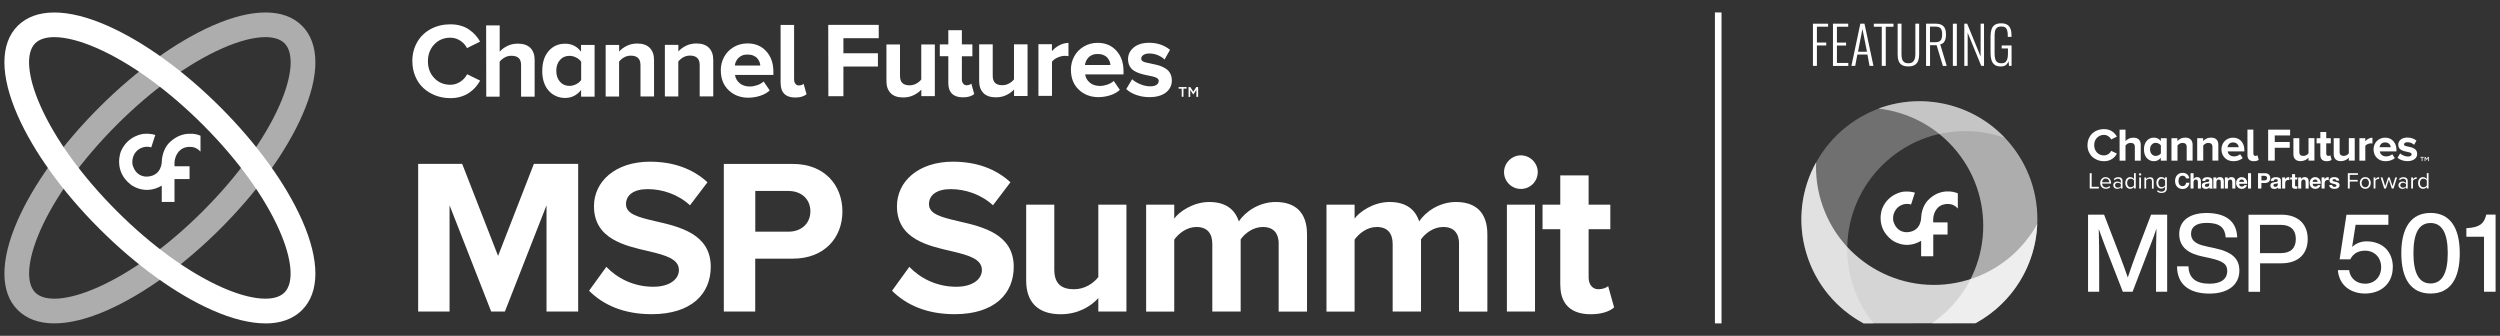
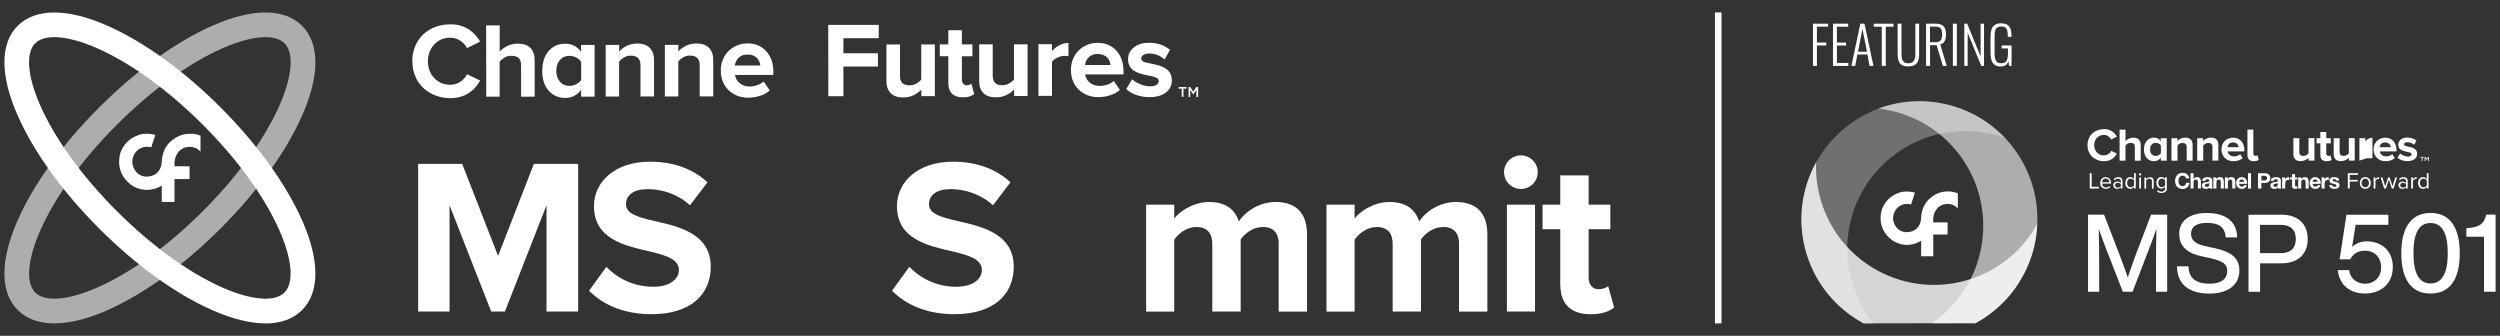
<svg xmlns="http://www.w3.org/2000/svg" id="Layer_1" data-name="Layer 1" width="402" height="54" viewBox="0 0 402 54">
  <rect x="0" y="0" width="402" height="54" fill="#333333" stroke="none" />
  <g id="Full_logo" data-name="Full logo">
    <g id="MSP_501_logo" data-name="MSP 501 logo">
      <g id="MSP_501" data-name="MSP 501">
        <g>
          <path d="M345.89,34.52h2.59v12.39h-1.79v-3.88c0-2.63.02-4.72.07-6.28-.24.75-.59,1.71-1.04,2.87l-2.8,7.29h-1.57l-2.84-7.29c-.5-1.32-.84-2.26-1.03-2.82.05,1.55.07,3.64.07,6.23v3.88h-1.79v-12.39h2.58l2.54,6.6c.57,1.51.99,2.68,1.27,3.5.4-1.2.84-2.44,1.29-3.67l2.45-6.42Z" fill="#fff" stroke-width="0" />
          <path d="M350.05,42.83h1.86c.03,1.86,1.17,2.79,3.38,2.79,1.83,0,2.85-.73,2.85-2.07,0-1.1-.71-1.58-2.8-2.05l-1.06-.23c-2.45-.49-3.86-1.55-3.86-3.66s1.67-3.36,4.39-3.36c3.36,0,4.87,1.57,4.93,3.92h-1.85c-.12-1.55-.92-2.33-3.06-2.33-1.65,0-2.51.64-2.51,1.74,0,1.5,1.5,1.83,2.7,2.09l1.08.23c2.85.61,3.99,1.71,3.99,3.6,0,2.3-1.81,3.71-4.82,3.71-3.22,0-5.19-1.46-5.2-4.37Z" fill="#fff" stroke-width="0" />
          <path d="M366.83,34.52c2.73,0,4.25,1.53,4.25,3.92s-1.51,3.9-4.25,3.9h-3.41v4.58h-1.86v-12.39h5.27ZM366.79,40.7c1.55,0,2.38-.8,2.38-2.26s-.84-2.28-2.38-2.28h-3.38v4.54h3.38Z" fill="#fff" stroke-width="0" />
          <path d="M384.76,42.97c0,2.63-1.9,4.23-4.46,4.23-2.33,0-4.18-1.34-4.37-3.76h1.81c.16,1.34,1.22,2.18,2.56,2.18,1.53,0,2.59-1.1,2.59-2.65s-1.06-2.66-2.59-2.66c-1.11,0-1.91.47-2.38,1.39h-1.71l1.1-7.17h6.74v1.62h-5.27l-.56,3.55c.66-.59,1.43-.89,2.32-.89,2.52,0,4.23,1.6,4.23,4.16Z" fill="#fff" stroke-width="0" />
          <path d="M386.13,40.72c0-4.16,1.62-6.48,4.7-6.48s4.7,2.3,4.7,6.48-1.58,6.48-4.7,6.48-4.7-2.32-4.7-6.48ZM393.6,40.72c0-3.24-.92-4.86-2.77-4.86s-2.75,1.62-2.75,4.86.92,4.86,2.75,4.86,2.77-1.62,2.77-4.86Z" fill="#fff" stroke-width="0" />
          <path d="M401.29,34.52v12.39h-1.86v-8.84h-2.84v-1.38l.28-.02c1.72-.12,2.59-.63,2.92-2.16h1.5Z" fill="#fff" stroke-width="0" />
        </g>
        <g>
          <path d="M335.67,23.34c0-.5.12-.95.35-1.35s.55-.7.96-.91c.4-.21.86-.32,1.35-.32.26,0,.51.03.73.1.23.07.42.16.59.28.17.12.31.24.43.38s.23.29.32.45l-.91.45c-.11-.21-.27-.38-.48-.52-.21-.14-.44-.21-.69-.21-.45,0-.83.16-1.13.47-.3.31-.44.7-.44,1.18s.15.87.44,1.18c.3.31.67.47,1.13.47.25,0,.47-.07.69-.21s.37-.31.48-.52l.91.44c-.09.17-.2.32-.32.46-.12.14-.26.26-.43.38s-.36.21-.59.28c-.23.07-.47.1-.73.1-.37,0-.72-.06-1.05-.19-.33-.13-.61-.3-.85-.52-.24-.22-.42-.5-.56-.82-.14-.32-.2-.67-.2-1.05Z" fill="#fff" stroke-width="0" />
          <path d="M340.83,25.83v-4.98h.95v1.84c.13-.15.31-.28.53-.39.22-.11.47-.16.74-.16.39,0,.68.1.88.3.2.2.3.48.3.84v2.56h-.95v-2.2c0-.24-.06-.41-.17-.51-.11-.1-.28-.15-.5-.15-.17,0-.33.04-.48.12-.14.08-.26.18-.35.3v2.44h-.95Z" fill="#fff" stroke-width="0" />
          <path d="M344.75,24.02c0-.58.15-1.04.45-1.38.3-.34.68-.51,1.15-.51s.82.18,1.11.55v-.46h.95v3.61h-.95v-.46c-.29.37-.67.55-1.11.55s-.85-.17-1.15-.51c-.3-.34-.45-.8-.45-1.39ZM345.73,24.02c0,.31.09.57.26.76.17.19.39.29.66.29.16,0,.31-.04.47-.12.15-.08.27-.17.35-.29v-1.27c-.08-.12-.19-.22-.35-.3-.15-.08-.31-.12-.47-.12-.27,0-.49.1-.66.29-.17.19-.26.44-.26.76Z" fill="#fff" stroke-width="0" />
          <path d="M349.17,25.83v-3.61h.95v.46c.13-.15.31-.28.53-.39.22-.11.47-.16.74-.16.39,0,.68.1.88.3.2.2.3.49.3.85v2.55h-.95v-2.18c0-.24-.06-.41-.17-.51s-.28-.16-.49-.16c-.17,0-.33.04-.47.12-.14.08-.26.18-.35.3v2.44h-.95Z" fill="#fff" stroke-width="0" />
          <path d="M353.31,25.83v-3.61h.95v.46c.13-.15.31-.28.53-.39.22-.11.47-.16.74-.16.39,0,.68.1.88.3.2.2.3.49.3.85v2.55h-.95v-2.18c0-.24-.06-.41-.17-.51s-.28-.16-.49-.16c-.17,0-.33.04-.47.12-.14.08-.26.18-.35.3v2.44h-.95Z" fill="#fff" stroke-width="0" />
          <path d="M357.21,24.02c0-.35.08-.67.24-.95.16-.29.38-.52.67-.68.29-.17.61-.25.96-.25.54,0,.98.18,1.31.55.33.37.5.84.5,1.43v.22h-2.68c.03.23.14.43.32.58.18.15.42.23.72.23.16,0,.33-.03.52-.1.18-.06.33-.15.44-.26l.42.63c-.18.16-.39.28-.66.37-.26.09-.54.13-.83.13-.56,0-1.02-.17-1.38-.52-.36-.35-.55-.81-.55-1.38ZM358.2,23.67h1.78c0-.09-.03-.18-.07-.27-.04-.09-.09-.17-.16-.24-.07-.08-.16-.14-.28-.19-.12-.05-.25-.07-.4-.07s-.27.02-.38.07c-.11.05-.2.11-.27.18-.07.08-.12.16-.16.24-.04.09-.06.18-.07.27Z" fill="#fff" stroke-width="0" />
          <path d="M361.39,24.92v-4.08h.95v3.83c0,.12.03.21.09.29.06.08.14.11.24.11.07,0,.13-.01.2-.03.06-.02.11-.05.13-.08l.2.73c-.17.16-.44.23-.79.23-.33,0-.58-.08-.76-.25-.17-.17-.26-.42-.26-.74Z" fill="#fff" stroke-width="0" />
          <g>
-             <path d="M364.72,25.83v-4.98h3.53v.93h-2.47v1.05h2.41v.93h-2.41v2.07h-1.06Z" fill="#fff" stroke-width="0" />
            <path d="M368.78,24.78v-2.56h.95v2.19c0,.24.06.41.17.51.11.1.28.15.49.15.17,0,.33-.04.47-.12.14-.08.26-.18.35-.29v-2.45h.95v3.61h-.95v-.46c-.14.16-.32.29-.54.39-.22.1-.46.16-.73.16-.39,0-.68-.1-.87-.3-.2-.2-.29-.48-.29-.84Z" fill="#fff" stroke-width="0" />
            <path d="M372.51,23.05v-.83h.6v-.99h.95v.99h.73v.83h-.73v1.62c0,.12.03.21.09.29.06.08.14.11.24.11.07,0,.13-.01.2-.03s.11-.05.13-.08l.2.73c-.17.16-.44.23-.79.23-.33,0-.58-.08-.76-.25-.17-.17-.26-.42-.26-.74v-1.88h-.6Z" fill="#fff" stroke-width="0" />
            <path d="M375.26,24.78v-2.56h.95v2.19c0,.24.06.41.17.51.11.1.28.15.49.15.17,0,.33-.04.47-.12.14-.08.26-.18.35-.29v-2.45h.95v3.61h-.95v-.46c-.14.16-.32.29-.54.39-.22.1-.46.16-.73.16-.39,0-.68-.1-.87-.3-.2-.2-.29-.48-.29-.84Z" fill="#fff" stroke-width="0" />
-             <path d="M379.39,25.83v-3.61h.95v.49c.14-.17.31-.3.52-.41.21-.11.42-.16.63-.16v.93c-.07-.01-.15-.02-.26-.02-.16,0-.33.04-.51.12-.18.08-.31.18-.38.29v2.38h-.95Z" fill="#fff" stroke-width="0" />
+             <path d="M379.39,25.83v-3.61h.95v.49c.14-.17.31-.3.52-.41.21-.11.42-.16.63-.16v.93v2.38h-.95Z" fill="#fff" stroke-width="0" />
            <path d="M381.67,24.02c0-.35.08-.67.24-.95.16-.29.38-.52.67-.68.29-.17.61-.25.96-.25.54,0,.98.18,1.31.55.33.37.5.84.5,1.43v.22h-2.68c.03.23.14.43.32.58.18.15.42.23.72.23.16,0,.33-.03.52-.1.18-.06.33-.15.44-.26l.42.63c-.18.16-.39.28-.66.37-.26.09-.54.13-.83.13-.56,0-1.02-.17-1.38-.52-.36-.35-.55-.81-.55-1.38ZM382.65,23.67h1.78c0-.09-.03-.18-.07-.27-.04-.09-.09-.17-.16-.24-.07-.08-.16-.14-.28-.19-.12-.05-.25-.07-.4-.07s-.27.02-.38.07c-.11.05-.2.11-.27.18-.07.08-.12.16-.16.24-.04.09-.06.18-.07.27Z" fill="#fff" stroke-width="0" />
            <path d="M385.53,25.36l.41-.69c.14.13.33.25.57.35.24.1.46.15.68.15.2,0,.35-.03.45-.1.1-.07.15-.16.15-.28,0-.08-.04-.14-.12-.19-.08-.05-.18-.09-.31-.12-.13-.03-.26-.05-.42-.09-.15-.03-.3-.07-.45-.12-.15-.05-.29-.11-.42-.19-.13-.08-.23-.18-.31-.32-.08-.14-.12-.31-.12-.5,0-.32.13-.59.39-.81.26-.22.62-.33,1.09-.33.55,0,1.04.16,1.45.49l-.38.68c-.11-.12-.27-.22-.46-.3s-.4-.12-.61-.12c-.17,0-.31.03-.41.1-.1.07-.15.15-.15.26,0,.07.03.12.09.16.06.04.14.08.24.1.1.02.22.05.34.08.13.03.26.06.39.09.13.03.27.07.39.13.13.06.24.13.34.2.1.08.18.18.24.31.06.13.09.28.09.46,0,.34-.14.62-.42.83-.28.21-.66.32-1.15.32-.31,0-.61-.05-.9-.15-.29-.1-.52-.24-.71-.41Z" fill="#fff" stroke-width="0" />
            <g>
              <path d="M389.41,25.34h-.22v-.11h.56v.11h-.22v.57h-.12v-.57Z" fill="#fff" stroke-width="0" />
              <path d="M389.87,25.22h.13l.21.32.21-.32h.13v.69h-.12v-.49l-.22.32h0l-.21-.32v.49h-.12v-.69Z" fill="#fff" stroke-width="0" />
            </g>
          </g>
          <g>
            <path d="M336.03,30.32v-2.47h.31v2.19h1.15v.27h-1.45Z" fill="#fff" stroke-width="0" />
            <path d="M338.6,28.49c.54,0,.86.42.86.96v.07h-1.45c.02.34.26.62.64.62.2,0,.41-.08.55-.23l.13.18c-.18.18-.42.27-.71.27-.53,0-.91-.38-.91-.94,0-.52.37-.94.88-.94ZM338.01,29.31h1.17c0-.27-.18-.6-.59-.6-.38,0-.57.32-.58.6Z" fill="#fff" stroke-width="0" />
            <path d="M341.03,30.32v-.2c-.15.16-.35.25-.59.25-.3,0-.63-.2-.63-.59s.32-.59.63-.59c.24,0,.45.08.59.24v-.32c0-.24-.19-.38-.45-.38-.21,0-.39.08-.55.25l-.13-.19c.19-.2.42-.3.71-.3.38,0,.69.17.69.6v1.23h-.28ZM341.03,29.61c-.11-.15-.3-.22-.49-.22-.26,0-.44.16-.44.39s.18.39.44.39c.2,0,.38-.07.49-.22v-.34Z" fill="#fff" stroke-width="0" />
            <path d="M343.15,30.32v-.27c-.13.18-.35.31-.6.31-.47,0-.8-.36-.8-.94s.33-.94.8-.94c.24,0,.46.12.6.31v-.95h.28v2.47h-.28ZM343.15,29.02c-.1-.16-.31-.29-.54-.29-.36,0-.57.3-.57.69s.21.69.57.69c.22,0,.44-.13.54-.28v-.81Z" fill="#fff" stroke-width="0" />
            <path d="M343.94,28.04c0-.1.09-.18.19-.18s.19.08.19.18-.09.19-.19.19-.19-.09-.19-.19ZM343.99,30.32v-1.79h.28v1.79h-.28Z" fill="#fff" stroke-width="0" />
            <path d="M346.03,30.32v-1.17c0-.31-.16-.41-.4-.41-.22,0-.43.13-.53.28v1.31h-.28v-1.79h.28v.26c.13-.15.37-.3.64-.3.37,0,.57.19.57.58v1.25h-.28Z" fill="#fff" stroke-width="0" />
            <path d="M347,30.57c.15.18.33.24.58.24.3,0,.57-.14.57-.54v-.26c-.13.18-.35.32-.6.32-.47,0-.8-.35-.8-.93s.33-.93.8-.93c.24,0,.46.12.6.31v-.27h.28v1.74c0,.59-.41.78-.85.78-.3,0-.51-.06-.72-.27l.14-.21ZM348.15,29.02c-.1-.16-.31-.29-.53-.29-.36,0-.57.29-.57.68s.21.68.57.68c.22,0,.44-.14.53-.29v-.78Z" fill="#fff" stroke-width="0" />
          </g>
          <g>
            <path d="M352.04,28.68c-.07-.57-.52-.89-1.07-.89-.77,0-1.22.57-1.22,1.31s.45,1.29,1.22,1.29c.61,0,1.03-.39,1.09-1.01h-.53c-.04.33-.23.55-.56.55-.49,0-.67-.42-.67-.83,0-.43.18-.85.67-.85.27,0,.51.19.54.43h.53Z" fill="#fff" stroke-width="0" />
            <path d="M352.23,30.32h.49v-.94c0-.36.11-.51.38-.51.23,0,.32.15.32.44v1.01h.49v-1.1c0-.44-.13-.74-.65-.74-.18,0-.4.1-.52.3h-.01v-.93h-.49v2.47Z" fill="#fff" stroke-width="0" />
            <path d="M355.74,29.93v-.93c0-.43-.43-.51-.79-.51-.4,0-.81.14-.84.6h.49c.02-.19.14-.27.33-.27.17,0,.32.03.32.24s-.28.19-.58.24c-.3.04-.61.14-.61.54,0,.37.27.54.61.54.22,0,.45-.06.6-.22,0,.06.02.12.03.17h.5c-.05-.07-.06-.24-.06-.4ZM355.25,29.63c0,.11-.01.41-.4.41-.16,0-.3-.05-.3-.23s.14-.23.29-.26c.15-.03.33-.03.41-.1v.18Z" fill="#fff" stroke-width="0" />
            <path d="M355.91,30.32h.49v-.94c0-.36.11-.51.38-.51.23,0,.32.15.32.44v1.01h.49v-1.1c0-.44-.13-.74-.65-.74-.21,0-.42.1-.55.3h-.01v-.25h-.47v1.79Z" fill="#fff" stroke-width="0" />
            <path d="M357.76,30.32h.49v-.94c0-.36.11-.51.38-.51.23,0,.32.15.32.44v1.01h.49v-1.1c0-.44-.13-.74-.65-.74-.21,0-.42.1-.55.3h-.01v-.25h-.47v1.79Z" fill="#fff" stroke-width="0" />
            <path d="M360.48,28.48c-.54,0-.91.41-.91.95s.35.94.91.94c.41,0,.7-.18.84-.6h-.43c-.03.11-.19.23-.39.23-.27,0-.43-.14-.44-.45h1.29c.03-.55-.26-1.06-.87-1.06ZM360.06,29.24c0-.14.1-.38.41-.38.24,0,.35.13.39.38h-.8Z" fill="#fff" stroke-width="0" />
            <rect x="361.48" y="27.85" width=".49" height="2.47" fill="#fff" stroke-width="0" />
            <path d="M364.21,27.85h-1.12v2.47h.54v-.89h.57c.62,0,.86-.39.86-.79s-.24-.79-.86-.79ZM364.06,29.01h-.42v-.74h.42c.25,0,.48.06.48.37s-.23.37-.48.37Z" fill="#fff" stroke-width="0" />
            <path d="M366.76,29.93v-.93c0-.43-.43-.51-.79-.51-.4,0-.81.14-.84.6h.49c.02-.19.14-.27.33-.27.17,0,.32.03.32.24s-.28.19-.58.24c-.3.04-.61.14-.61.54,0,.37.27.54.61.54.22,0,.45-.06.6-.22,0,.06.02.12.03.17h.5c-.05-.07-.06-.24-.06-.4ZM366.27,29.63c0,.11-.01.41-.4.41-.16,0-.3-.05-.3-.23s.14-.23.29-.26c.15-.03.33-.03.41-.1v.18Z" fill="#fff" stroke-width="0" />
            <path d="M366.97,30.32h.49v-.81c0-.32.12-.57.48-.57.06,0,.13,0,.18.02v-.46s-.07-.02-.11-.02c-.24,0-.48.16-.57.38h0v-.33h-.47v1.79Z" fill="#fff" stroke-width="0" />
            <path d="M369.05,28h-.49v.54h-.3v.33h.3v1.06c0,.36.26.43.56.43.1,0,.2,0,.29-.02v-.38c-.05.01-.1.01-.15.01-.17,0-.21-.04-.21-.21v-.89h.36v-.33h-.36v-.54Z" fill="#fff" stroke-width="0" />
            <path d="M369.55,30.32h.49v-.94c0-.36.11-.51.38-.51.23,0,.32.15.32.44v1.01h.49v-1.1c0-.44-.13-.74-.65-.74-.21,0-.42.1-.55.3h-.01v-.25h-.47v1.79Z" fill="#fff" stroke-width="0" />
            <path d="M372.3,28.48c-.54,0-.91.41-.91.95s.35.94.91.94c.41,0,.7-.18.84-.6h-.43c-.03.11-.19.23-.39.23-.27,0-.43-.14-.44-.45h1.29c.03-.55-.26-1.06-.87-1.06ZM371.87,29.24c0-.14.1-.38.41-.38.24,0,.35.13.39.38h-.8Z" fill="#fff" stroke-width="0" />
            <path d="M373.31,30.32h.49v-.81c0-.32.12-.57.48-.57.06,0,.13,0,.18.02v-.46s-.07-.02-.11-.02c-.24,0-.48.16-.57.38h0v-.33h-.47v1.79Z" fill="#fff" stroke-width="0" />
            <path d="M374.54,29.74c.02.47.43.63.84.63s.82-.15.82-.62c0-.33-.28-.44-.57-.5-.28-.07-.56-.09-.56-.27,0-.15.16-.17.27-.17.18,0,.32.05.34.24h.47c-.04-.44-.4-.57-.79-.57s-.78.12-.78.58c0,.32.28.42.57.48.35.08.56.13.56.28,0,.17-.18.23-.32.23-.19,0-.37-.09-.38-.3h-.47Z" fill="#fff" stroke-width="0" />
          </g>
          <g>
            <path d="M377.53,30.32v-2.47h1.62v.27h-1.31v.8h1.28v.27h-1.28v1.12h-.31Z" fill="#fff" stroke-width="0" />
            <path d="M379.46,29.42c0-.52.34-.94.88-.94s.88.42.88.94-.34.94-.88.94-.88-.42-.88-.94ZM380.93,29.42c0-.36-.21-.69-.59-.69s-.6.33-.6.69.21.69.6.69.59-.33.59-.69Z" fill="#fff" stroke-width="0" />
            <path d="M381.68,30.32v-1.79h.28v.29c.14-.19.35-.33.6-.33v.29s-.07-.01-.11-.01c-.17,0-.4.14-.48.28v1.27h-.28Z" fill="#fff" stroke-width="0" />
            <path d="M384.6,30.32l-.47-1.44-.47,1.44h-.28l-.57-1.79h.29l.44,1.42.47-1.42h.24l.47,1.42.44-1.42h.29l-.57,1.79h-.28Z" fill="#fff" stroke-width="0" />
            <path d="M386.89,30.32v-.2c-.15.16-.35.25-.59.25-.3,0-.63-.2-.63-.59s.32-.59.63-.59c.24,0,.45.08.59.24v-.32c0-.24-.19-.38-.45-.38-.21,0-.39.08-.55.25l-.13-.19c.19-.2.42-.3.71-.3.38,0,.69.17.69.6v1.23h-.28ZM386.89,29.61c-.11-.15-.3-.22-.49-.22-.26,0-.44.16-.44.39s.18.39.44.39c.2,0,.38-.07.49-.22v-.34Z" fill="#fff" stroke-width="0" />
            <path d="M387.72,30.32v-1.79h.28v.29c.14-.19.35-.33.6-.33v.29s-.07-.01-.11-.01c-.17,0-.4.14-.48.28v1.27h-.28Z" fill="#fff" stroke-width="0" />
            <path d="M390.23,30.32v-.27c-.13.18-.35.31-.6.31-.47,0-.8-.36-.8-.94s.33-.94.8-.94c.24,0,.46.12.6.31v-.95h.28v2.47h-.28ZM390.23,29.02c-.1-.16-.31-.29-.54-.29-.36,0-.57.3-.57.69s.21.69.57.69c.22,0,.44-.13.54-.28v-.81Z" fill="#fff" stroke-width="0" />
          </g>
        </g>
      </g>
      <g id="CF_ball" data-name="CF ball">
        <path d="M314.6,24.28c6.65,8.1,5.47,20.06-2.64,26.71-.43.35-.87.68-1.32.99h6.98c1.06-.58,2.08-1.26,3.05-2.06,8.1-6.65,9.28-18.61,2.64-26.71-5.28-6.43-13.9-8.5-21.28-5.75,4.75.53,9.3,2.84,12.57,6.82Z" fill="#fff" opacity=".6" stroke-width="0" />
        <path d="M299.71,52h1.56c-2.69-3.32-4.28-7.57-4.23-12.18.13-10.48,8.74-18.87,19.22-18.74,2.16.03,4.23.42,6.16,1.11-3.4-3.58-8.19-5.84-13.51-5.9-10.48-.13-19.09,8.26-19.22,18.74-.09,7.33,3.98,13.73,10.02,16.97Z" fill="#fff" opacity=".3" stroke-width="0" />
        <path d="M313.51,30.79c-.69-.05-1.75.04-2.82.82,0,0,0,0,0,0h0c-.2.15-.4.32-.6.52,0,0-1.08.94-1.17,2.85,0,0,.05,2.18-2.14,2.35,0,0-1.72.26-2.32-1.74,0,0-.34-1.3.75-2.27h0s.89-.82,2.09-.44l.62-1.9c-.5-.15-1.12-.23-1.85-.16,0,0-2.4.25-3.41,2.72,0,0-1.18,2.93,1.51,5.02,0,0,2.11,1.73,4.75.16v2.49s1.95,0,1.95,0v-3.5s2.3,0,2.3,0v-1.95s-2.31,0-2.31,0v-.57s.02-1.66,1.44-2.24c.09-.03.57-.21,1.15-.14.02,0,.04,0,.05,0,0,0,.01,0,.02,0,.03,0,.07.01.1.02h0c.4.07.83.27,1.2.7v-2.44s-.53-.25-1.32-.31Z" fill="#fff" stroke-width="0" />
        <path d="M299.64,52l18.03-.03c5.93-3.21,9.67-9.33,9.92-15.96-2.31,4.18-6.19,7.5-11.12,8.99-10.04,3.03-20.63-2.65-23.65-12.69-.62-2.07-.87-4.16-.79-6.21-2.39,4.32-3.1,9.56-1.56,14.66,1.51,5.01,4.91,8.94,9.19,11.24Z" fill="#fff" opacity=".79" stroke-width="0" />
      </g>
    </g>
    <g id="Featuring">
      <path d="M291.52,10.59V3.81h2.44v.48h-1.8v2.55h1.5v.47h-1.5v3.28h-.64Z" fill="#fff" stroke-width="0" />
      <path d="M294.74,10.59V3.81h2.45v.49h-1.81v2.55h1.47v.47h-1.47v2.8h1.83v.48h-2.47Z" fill="#fff" stroke-width="0" />
      <path d="M297.71,10.59l1.43-6.78h.67l1.44,6.78h-.63l-.34-1.82h-1.62l-.34,1.82h-.62ZM298.77,8.32h1.44l-.73-3.66-.71,3.66Z" fill="#fff" stroke-width="0" />
      <path d="M302.59,10.59v-6.29h-1.28v-.49h3.16v.49h-1.24v6.29h-.64Z" fill="#fff" stroke-width="0" />
      <path d="M306.87,10.68c-.46,0-.81-.08-1.07-.25-.25-.16-.43-.39-.52-.69-.1-.29-.14-.63-.14-1V3.81h.62v4.95c0,.26.03.5.09.72.06.22.17.38.33.51.16.12.39.18.69.18s.52-.06.68-.19c.16-.13.27-.29.34-.51.06-.21.1-.45.1-.71V3.81h.61v4.93c0,.37-.05.71-.15,1-.1.29-.28.52-.53.69-.25.16-.6.25-1.05.25Z" fill="#fff" stroke-width="0" />
      <path d="M309.71,10.59V3.81h1.53c.42,0,.76.07,1,.21.24.14.42.33.52.59.11.26.16.57.16.93,0,.25-.03.49-.08.71-.06.22-.15.41-.28.57-.13.16-.32.26-.57.31l1.04,3.47h-.62l-1-3.33h-1.06v3.33h-.64ZM310.35,6.79h.86c.28,0,.5-.05.66-.14.16-.1.27-.23.33-.42.07-.18.1-.42.1-.7,0-.42-.07-.73-.22-.94s-.43-.31-.86-.31h-.88v2.5Z" fill="#fff" stroke-width="0" />
      <path d="M314.02,10.59V3.81h.64v6.78h-.64Z" fill="#fff" stroke-width="0" />
      <path d="M315.86,10.59V3.81h.46l2.16,5.27V3.81h.55v6.78h-.45l-2.18-5.33v5.33h-.54Z" fill="#fff" stroke-width="0" />
      <path d="M321.74,10.69c-.42,0-.76-.09-1-.27-.24-.18-.41-.43-.51-.76-.1-.33-.15-.7-.15-1.13v-2.65c0-.44.05-.81.15-1.13.1-.32.27-.57.52-.74.25-.18.6-.26,1.05-.26.41,0,.73.08.97.23.24.15.41.37.52.66.11.29.16.64.16,1.06v.23h-.6v-.23c0-.32-.03-.59-.09-.8s-.16-.37-.31-.48-.36-.16-.64-.16c-.31,0-.54.07-.7.2-.16.13-.26.32-.31.55s-.07.5-.07.8v2.79c0,.33.03.61.09.85s.17.41.33.54c.16.12.38.18.67.18s.5-.06.65-.19c.15-.13.26-.31.32-.54.06-.23.09-.52.09-.85v-.8h-1.01v-.48h1.59v3.28h-.41l-.08-.77c-.08.26-.22.47-.41.63-.19.16-.46.23-.82.23Z" fill="#fff" stroke-width="0" />
    </g>
    <line x1="276.29" y1="2" x2="276.29" y2="52" fill="none" stroke="#fff" stroke-miterlimit="10" stroke-width="1.06" />
    <g id="MSP_Summit" data-name="MSP Summit">
      <path d="M8.73,52c-2.45,0-4.45-.72-5.88-2.15C0,47.01,0,41.9,2.82,35.47c2.57-5.85,7.24-12.32,13.14-18.21,5.9-5.9,12.37-10.56,18.22-13.14,6.43-2.83,11.54-2.82,14.39.03s2.86,7.96.03,14.39c-2.57,5.85-7.24,12.32-13.14,18.21h0,0c-5.9,5.9-12.37,10.56-18.22,13.14-3.2,1.41-6.08,2.11-8.51,2.11ZM42.68,5.97c-1.83,0-4.21.6-6.9,1.79-5.41,2.38-11.44,6.75-17,12.31-5.56,5.56-9.93,11.6-12.31,17-2.06,4.68-2.36,8.41-.8,9.97,1.56,1.56,5.29,1.26,9.97-.8,5.41-2.38,11.44-6.75,17-12.31h0c5.56-5.56,9.93-11.6,12.31-17,2.06-4.68,2.36-8.41.8-9.97-.66-.66-1.72-.99-3.07-.99Z" fill="#fff" opacity=".6" stroke-width="0" />
      <path d="M42.68,52c-2.43,0-5.31-.7-8.51-2.11-5.85-2.57-12.32-7.24-18.22-13.14S5.39,24.38,2.82,18.53C0,12.1,0,6.99,2.85,4.15s7.96-2.86,14.39-.03c5.85,2.57,12.32,7.24,18.22,13.14,5.9,5.9,10.56,12.37,13.14,18.21,2.83,6.43,2.82,11.54-.03,14.39-1.43,1.43-3.43,2.15-5.88,2.15ZM8.73,5.97c-1.35,0-2.4.33-3.07.99-1.56,1.56-1.26,5.29.8,9.97,2.38,5.41,6.75,11.44,12.31,17,5.56,5.56,11.6,9.93,17,12.31,4.68,2.06,8.41,2.36,9.97.8,1.56-1.56,1.26-5.29-.8-9.97-2.38-5.41-6.75-11.44-12.31-17-5.56-5.56-11.6-9.93-17-12.31-2.7-1.19-5.07-1.79-6.91-1.79Z" fill="#fff" stroke-width="0" />
      <g>
        <g>
          <path d="M87.88,33.01l-6.69,17.08h-2.21l-6.69-17.08v17.08h-5.05v-23.74h7.08l5.77,14.8,5.76-14.8h7.12v23.74h-5.09v-17.08Z" fill="#fff" stroke-width="0" />
          <path d="M97.5,42.91c1.67,1.74,4.27,3.2,7.54,3.2,2.78,0,4.13-1.32,4.13-2.67,0-1.78-2.06-2.38-4.8-3.03-3.88-.89-8.86-1.96-8.86-7.26,0-3.95,3.42-7.15,9-7.15,3.77,0,6.9,1.14,9.25,3.31l-2.81,3.7c-1.92-1.78-4.48-2.6-6.8-2.6s-3.49,1-3.49,2.42c0,1.6,1.99,2.1,4.73,2.74,3.91.89,8.9,2.06,8.9,7.33,0,4.34-3.1,7.62-9.5,7.62-4.56,0-7.83-1.53-10.07-3.77l2.78-3.84Z" fill="#fff" stroke-width="0" />
-           <path d="M116.39,26.36h11.1c5.16,0,7.97,3.49,7.97,7.65s-2.85,7.58-7.97,7.58h-6.05v8.51h-5.05v-23.74ZM126.82,30.7h-5.37v6.55h5.37c1.99,0,3.49-1.28,3.49-3.27s-1.49-3.27-3.49-3.27Z" fill="#fff" stroke-width="0" />
          <path d="M146.22,42.91c1.67,1.74,4.27,3.2,7.54,3.2,2.78,0,4.13-1.32,4.13-2.67,0-1.78-2.06-2.38-4.8-3.03-3.88-.89-8.86-1.96-8.86-7.26,0-3.95,3.42-7.15,9-7.15,3.77,0,6.9,1.14,9.25,3.31l-2.81,3.7c-1.92-1.78-4.49-2.6-6.8-2.6s-3.49,1-3.49,2.42c0,1.6,1.99,2.1,4.73,2.74,3.91.89,8.9,2.06,8.9,7.33,0,4.34-3.1,7.62-9.5,7.62-4.56,0-7.83-1.53-10.07-3.77l2.78-3.84Z" fill="#fff" stroke-width="0" />
-           <path d="M176.61,47.93c-1.18,1.32-3.24,2.6-6.05,2.6-3.77,0-5.55-2.06-5.55-5.41v-12.21h4.52v10.43c0,2.38,1.25,3.17,3.17,3.17,1.74,0,3.13-.96,3.91-1.96v-11.64h4.52v17.19h-4.52v-2.17Z" fill="#fff" stroke-width="0" />
          <path d="M205.62,39.24c0-1.6-.71-2.74-2.56-2.74-1.6,0-2.92,1.07-3.56,1.99v11.6h-4.56v-10.85c0-1.6-.71-2.74-2.56-2.74-1.57,0-2.88,1.07-3.56,2.03v11.57h-4.52v-17.19h4.52v2.24c.71-1.03,2.99-2.67,5.62-2.67s4.13,1.17,4.77,3.13c1-1.57,3.27-3.13,5.91-3.13,3.17,0,5.05,1.67,5.05,5.2v12.42h-4.56v-10.85Z" fill="#fff" stroke-width="0" />
          <path d="M234.62,39.24c0-1.6-.71-2.74-2.56-2.74-1.6,0-2.92,1.07-3.56,1.99v11.6h-4.56v-10.85c0-1.6-.71-2.74-2.56-2.74-1.57,0-2.88,1.07-3.56,2.03v11.57h-4.52v-17.19h4.52v2.24c.71-1.03,2.99-2.67,5.62-2.67s4.13,1.17,4.77,3.13c1-1.57,3.27-3.13,5.91-3.13,3.17,0,5.05,1.67,5.05,5.2v12.42h-4.56v-10.85Z" fill="#fff" stroke-width="0" />
          <path d="M241.85,27.68c0-1.49,1.25-2.7,2.71-2.7s2.71,1.21,2.71,2.7-1.21,2.7-2.71,2.7-2.71-1.21-2.71-2.7ZM242.31,32.91h4.52v17.19h-4.52v-17.19Z" fill="#fff" stroke-width="0" />
          <path d="M250.89,45.83v-8.97h-2.85v-3.95h2.85v-4.7h4.56v4.7h3.49v3.95h-3.49v7.76c0,1.07.57,1.89,1.57,1.89.68,0,1.32-.25,1.57-.5l.96,3.42c-.68.6-1.89,1.1-3.77,1.1-3.17,0-4.88-1.64-4.88-4.7Z" fill="#fff" stroke-width="0" />
        </g>
        <g>
          <path d="M66.3,9.85c0-1.16.27-2.19.8-3.1s1.27-1.61,2.2-2.1c.93-.49,1.97-.74,3.12-.74.6,0,1.17.07,1.68.23.52.15.97.36,1.35.63.38.27.72.56,1,.87s.53.66.75,1.05l-2.1,1.04c-.25-.48-.61-.88-1.1-1.2-.49-.31-1.01-.47-1.58-.47-1.05,0-1.91.36-2.59,1.08-.68.72-1.02,1.62-1.02,2.71s.34,2,1.03,2.71c.68.72,1.55,1.07,2.59,1.07.57,0,1.09-.16,1.58-.48s.85-.72,1.1-1.21l2.1,1.02c-.22.39-.47.74-.74,1.05-.28.32-.61.61-.99.88s-.84.49-1.36.65c-.52.16-1.08.24-1.68.24-.86,0-1.66-.14-2.42-.43-.75-.29-1.4-.69-1.95-1.2-.55-.51-.98-1.14-1.29-1.88-.32-.74-.47-1.55-.47-2.42Z" fill="#fff" stroke-width="0" />
          <path d="M78.19,15.56l-.02-11.48h2.18s0,4.23,0,4.23c.3-.35.71-.66,1.21-.91.5-.25,1.07-.38,1.7-.38.9,0,1.57.23,2.03.69.45.46.68,1.1.68,1.93v5.9s-2.18,0-2.18,0v-5.06c0-.55-.14-.94-.41-1.17-.26-.23-.65-.34-1.15-.34-.4,0-.76.09-1.09.28-.33.19-.6.41-.8.68v5.61s-2.18,0-2.18,0Z" fill="#fff" stroke-width="0" />
          <path d="M87.2,11.38c0-1.33.34-2.39,1.02-3.17.68-.79,1.57-1.18,2.65-1.18s1.9.42,2.56,1.27v-1.07s2.18,0,2.18,0v8.31s-2.17,0-2.17,0v-1.07c-.68.85-1.53,1.28-2.56,1.28s-1.96-.39-2.65-1.16c-.69-.78-1.04-1.85-1.04-3.21ZM89.45,11.38c0,.72.2,1.31.59,1.76.39.45.9.67,1.53.67.36,0,.72-.09,1.08-.27.35-.18.62-.4.8-.68v-2.93c-.18-.27-.45-.5-.8-.68-.35-.18-.71-.27-1.08-.27-.63,0-1.14.22-1.53.67-.39.44-.59,1.02-.59,1.74Z" fill="#fff" stroke-width="0" />
          <path d="M97.39,15.53V7.22s2.17,0,2.17,0v1.07c.3-.35.71-.66,1.21-.91.51-.25,1.07-.38,1.69-.38.89,0,1.56.23,2.02.7.46.47.69,1.12.69,1.95v5.86s-2.18,0-2.18,0v-5.02c0-.55-.14-.94-.41-1.18s-.65-.36-1.14-.36c-.4,0-.76.09-1.08.27-.32.18-.59.41-.81.69v5.61s-2.18,0-2.18,0Z" fill="#fff" stroke-width="0" />
          <path d="M106.91,15.52V7.21s2.17,0,2.17,0v1.07c.3-.35.71-.66,1.21-.91.51-.25,1.07-.38,1.69-.38.89,0,1.56.23,2.02.7.46.47.69,1.12.69,1.95v5.86s-2.18,0-2.18,0v-5.02c0-.55-.14-.94-.41-1.18s-.65-.36-1.14-.36c-.4,0-.76.09-1.08.27-.32.18-.59.41-.81.69v5.61s-2.18,0-2.18,0Z" fill="#fff" stroke-width="0" />
          <path d="M115.9,11.34c0-.8.18-1.53.54-2.19.36-.66.87-1.19,1.54-1.58.66-.39,1.4-.59,2.22-.59,1.24,0,2.25.42,3.01,1.26.77.84,1.15,1.94,1.15,3.3v.51s-6.17,0-6.17,0c.08.54.33.98.75,1.33.42.35.97.53,1.65.53.37,0,.77-.08,1.19-.22.42-.15.76-.35,1.01-.59l.98,1.44c-.4.37-.91.66-1.52.86-.61.2-1.24.3-1.9.31-1.28,0-2.34-.4-3.18-1.2-.84-.8-1.26-1.86-1.26-3.17ZM118.17,10.54h4.09c-.02-.22-.07-.42-.15-.62-.08-.2-.2-.38-.36-.56-.15-.18-.37-.32-.64-.43-.27-.11-.57-.16-.92-.16s-.62.05-.87.16c-.26.11-.46.25-.62.43-.16.18-.28.36-.37.56-.09.2-.15.41-.17.63Z" fill="#fff" stroke-width="0" />
-           <path d="M125.52,13.41V4.01s2.17,0,2.17,0v8.81c.01.27.08.49.22.66.13.17.32.26.55.26.16,0,.31-.03.45-.08.14-.05.24-.11.31-.19l.47,1.67c-.4.36-1,.54-1.82.54-.76,0-1.34-.19-1.74-.58-.4-.39-.6-.96-.6-1.71Z" fill="#fff" stroke-width="0" />
          <path d="M133.2,15.48l-.02-11.48h8.12s0,2.14,0,2.14h-5.68s0,2.42,0,2.42h5.55s0,2.14,0,2.14h-5.55s0,4.77,0,4.77h-2.45Z" fill="#fff" stroke-width="0" />
          <path d="M142.54,13.05v-5.9s2.18,0,2.18,0v5.04c0,.55.14.94.4,1.18.26.23.64.35,1.13.35.39,0,.75-.09,1.08-.27.33-.18.6-.4.81-.67v-5.63s2.18,0,2.18,0v8.31s-2.17,0-2.17,0v-1.05c-.33.36-.74.66-1.24.9-.5.24-1.06.36-1.68.36-.89,0-1.56-.23-2.01-.69-.45-.46-.68-1.1-.68-1.93Z" fill="#fff" stroke-width="0" />
          <path d="M151.12,9.05v-1.91s1.37,0,1.37,0v-2.28s2.18,0,2.18,0v2.28s1.69,0,1.69,0v1.91s-1.69,0-1.69,0v3.74c0,.27.07.49.21.66.13.17.32.26.55.26.16,0,.31-.03.45-.08s.25-.11.31-.19l.46,1.67c-.4.36-1,.54-1.82.54-.76,0-1.34-.19-1.74-.58-.4-.39-.6-.96-.6-1.71v-4.32s-1.38,0-1.38,0Z" fill="#fff" stroke-width="0" />
          <path d="M157.45,13.03v-5.9s2.18,0,2.18,0v5.04c0,.55.14.94.4,1.18.26.23.64.35,1.13.35.39,0,.75-.09,1.08-.27.33-.18.6-.4.81-.67v-5.63s2.18,0,2.18,0v8.31s-2.17,0-2.17,0v-1.05c-.33.36-.74.66-1.24.9-.5.24-1.06.36-1.68.36-.89,0-1.56-.23-2.01-.69-.45-.46-.68-1.1-.68-1.93Z" fill="#fff" stroke-width="0" />
          <path d="M166.98,15.42V7.11s2.17,0,2.17,0v1.12c.32-.38.72-.7,1.2-.95.48-.25.96-.38,1.46-.38v2.13c-.15-.03-.35-.05-.6-.05-.37,0-.76.1-1.17.28-.41.19-.7.41-.88.67v5.49s-2.18,0-2.18,0Z" fill="#fff" stroke-width="0" />
          <path d="M172.2,11.25c0-.8.18-1.53.54-2.19.36-.66.87-1.19,1.54-1.58.66-.39,1.4-.59,2.22-.59,1.24,0,2.25.42,3.01,1.26.77.84,1.15,1.94,1.15,3.3v.51s-6.17,0-6.17,0c.08.54.33.98.75,1.33.42.35.97.53,1.65.53.37,0,.77-.08,1.19-.22.42-.15.76-.35,1.01-.59l.98,1.44c-.4.37-.91.66-1.52.86-.61.2-1.24.3-1.9.31-1.28,0-2.34-.4-3.18-1.2-.84-.8-1.26-1.86-1.26-3.17ZM174.47,10.45h4.09c-.02-.22-.07-.42-.15-.62-.08-.2-.2-.38-.36-.56-.15-.18-.37-.32-.64-.43-.27-.11-.57-.16-.92-.16s-.62.05-.87.16c-.26.11-.46.25-.62.43-.16.18-.28.36-.37.56-.09.2-.14.41-.17.63Z" fill="#fff" stroke-width="0" />
          <path d="M181.1,14.32l.95-1.58c.33.31.76.58,1.31.8.55.23,1.07.34,1.57.34.46,0,.8-.08,1.04-.24.23-.16.35-.37.35-.64,0-.18-.09-.33-.27-.44-.18-.12-.42-.21-.71-.27-.29-.06-.61-.13-.96-.2-.35-.07-.7-.16-1.05-.27-.35-.11-.67-.25-.96-.43-.29-.17-.52-.42-.71-.74-.18-.32-.27-.7-.27-1.15,0-.73.3-1.35.91-1.86.6-.51,1.44-.76,2.5-.76,1.28,0,2.39.37,3.34,1.13l-.88,1.56c-.26-.27-.62-.5-1.06-.69s-.91-.28-1.4-.28c-.39,0-.7.08-.94.24-.24.16-.36.36-.35.6,0,.15.07.28.2.38.13.1.32.18.55.23.23.05.5.11.79.17.3.06.6.13.91.2.31.07.61.17.91.3.3.13.56.29.79.47.23.18.42.42.56.72.14.3.21.65.21,1.05,0,.78-.32,1.42-.96,1.92-.64.49-1.52.74-2.65.74-.72,0-1.41-.11-2.07-.34-.66-.23-1.21-.54-1.64-.95Z" fill="#fff" stroke-width="0" />
          <g>
            <path d="M190.02,14.26h-.5s0-.26,0-.26h1.28s0,.25,0,.25h-.5s0,1.32,0,1.32h-.28s0-1.32,0-1.32Z" fill="#fff" stroke-width="0" />
            <path d="M191.1,14h.3s.48.75.48.75l.48-.75h.3s0,1.58,0,1.58h-.28s0-1.13,0-1.13l-.5.75h0s-.49-.74-.49-.74v1.13s-.27,0-.27,0v-1.58Z" fill="#fff" stroke-width="0" />
          </g>
        </g>
      </g>
      <path d="M30.86,21.52c-.72-.06-1.84.04-2.97.86,0,0,0,0,0,0h0c-.21.15-.43.33-.64.54,0,0-1.13.99-1.23,3,0,0,.05,2.29-2.25,2.47,0,0-1.81.27-2.44-1.84,0,0-.36-1.37.79-2.39h0s.94-.86,2.2-.46l.65-2c-.53-.16-1.18-.25-1.94-.17,0,0-2.53.26-3.6,2.85,0,0-1.25,3.08,1.58,5.29,0,0,2.22,1.82,5,.18v2.62h2.05v-3.68h2.42v-2.05h-2.42v-.6s.03-1.75,1.52-2.36c.09-.04.6-.22,1.21-.15.02,0,.04,0,.06,0,0,0,.01,0,.02,0,.03,0,.07.01.11.02h0c.42.08.87.29,1.26.73v-2.56s-.55-.27-1.39-.32Z" fill="#fff" stroke-width="0" />
    </g>
  </g>
</svg>